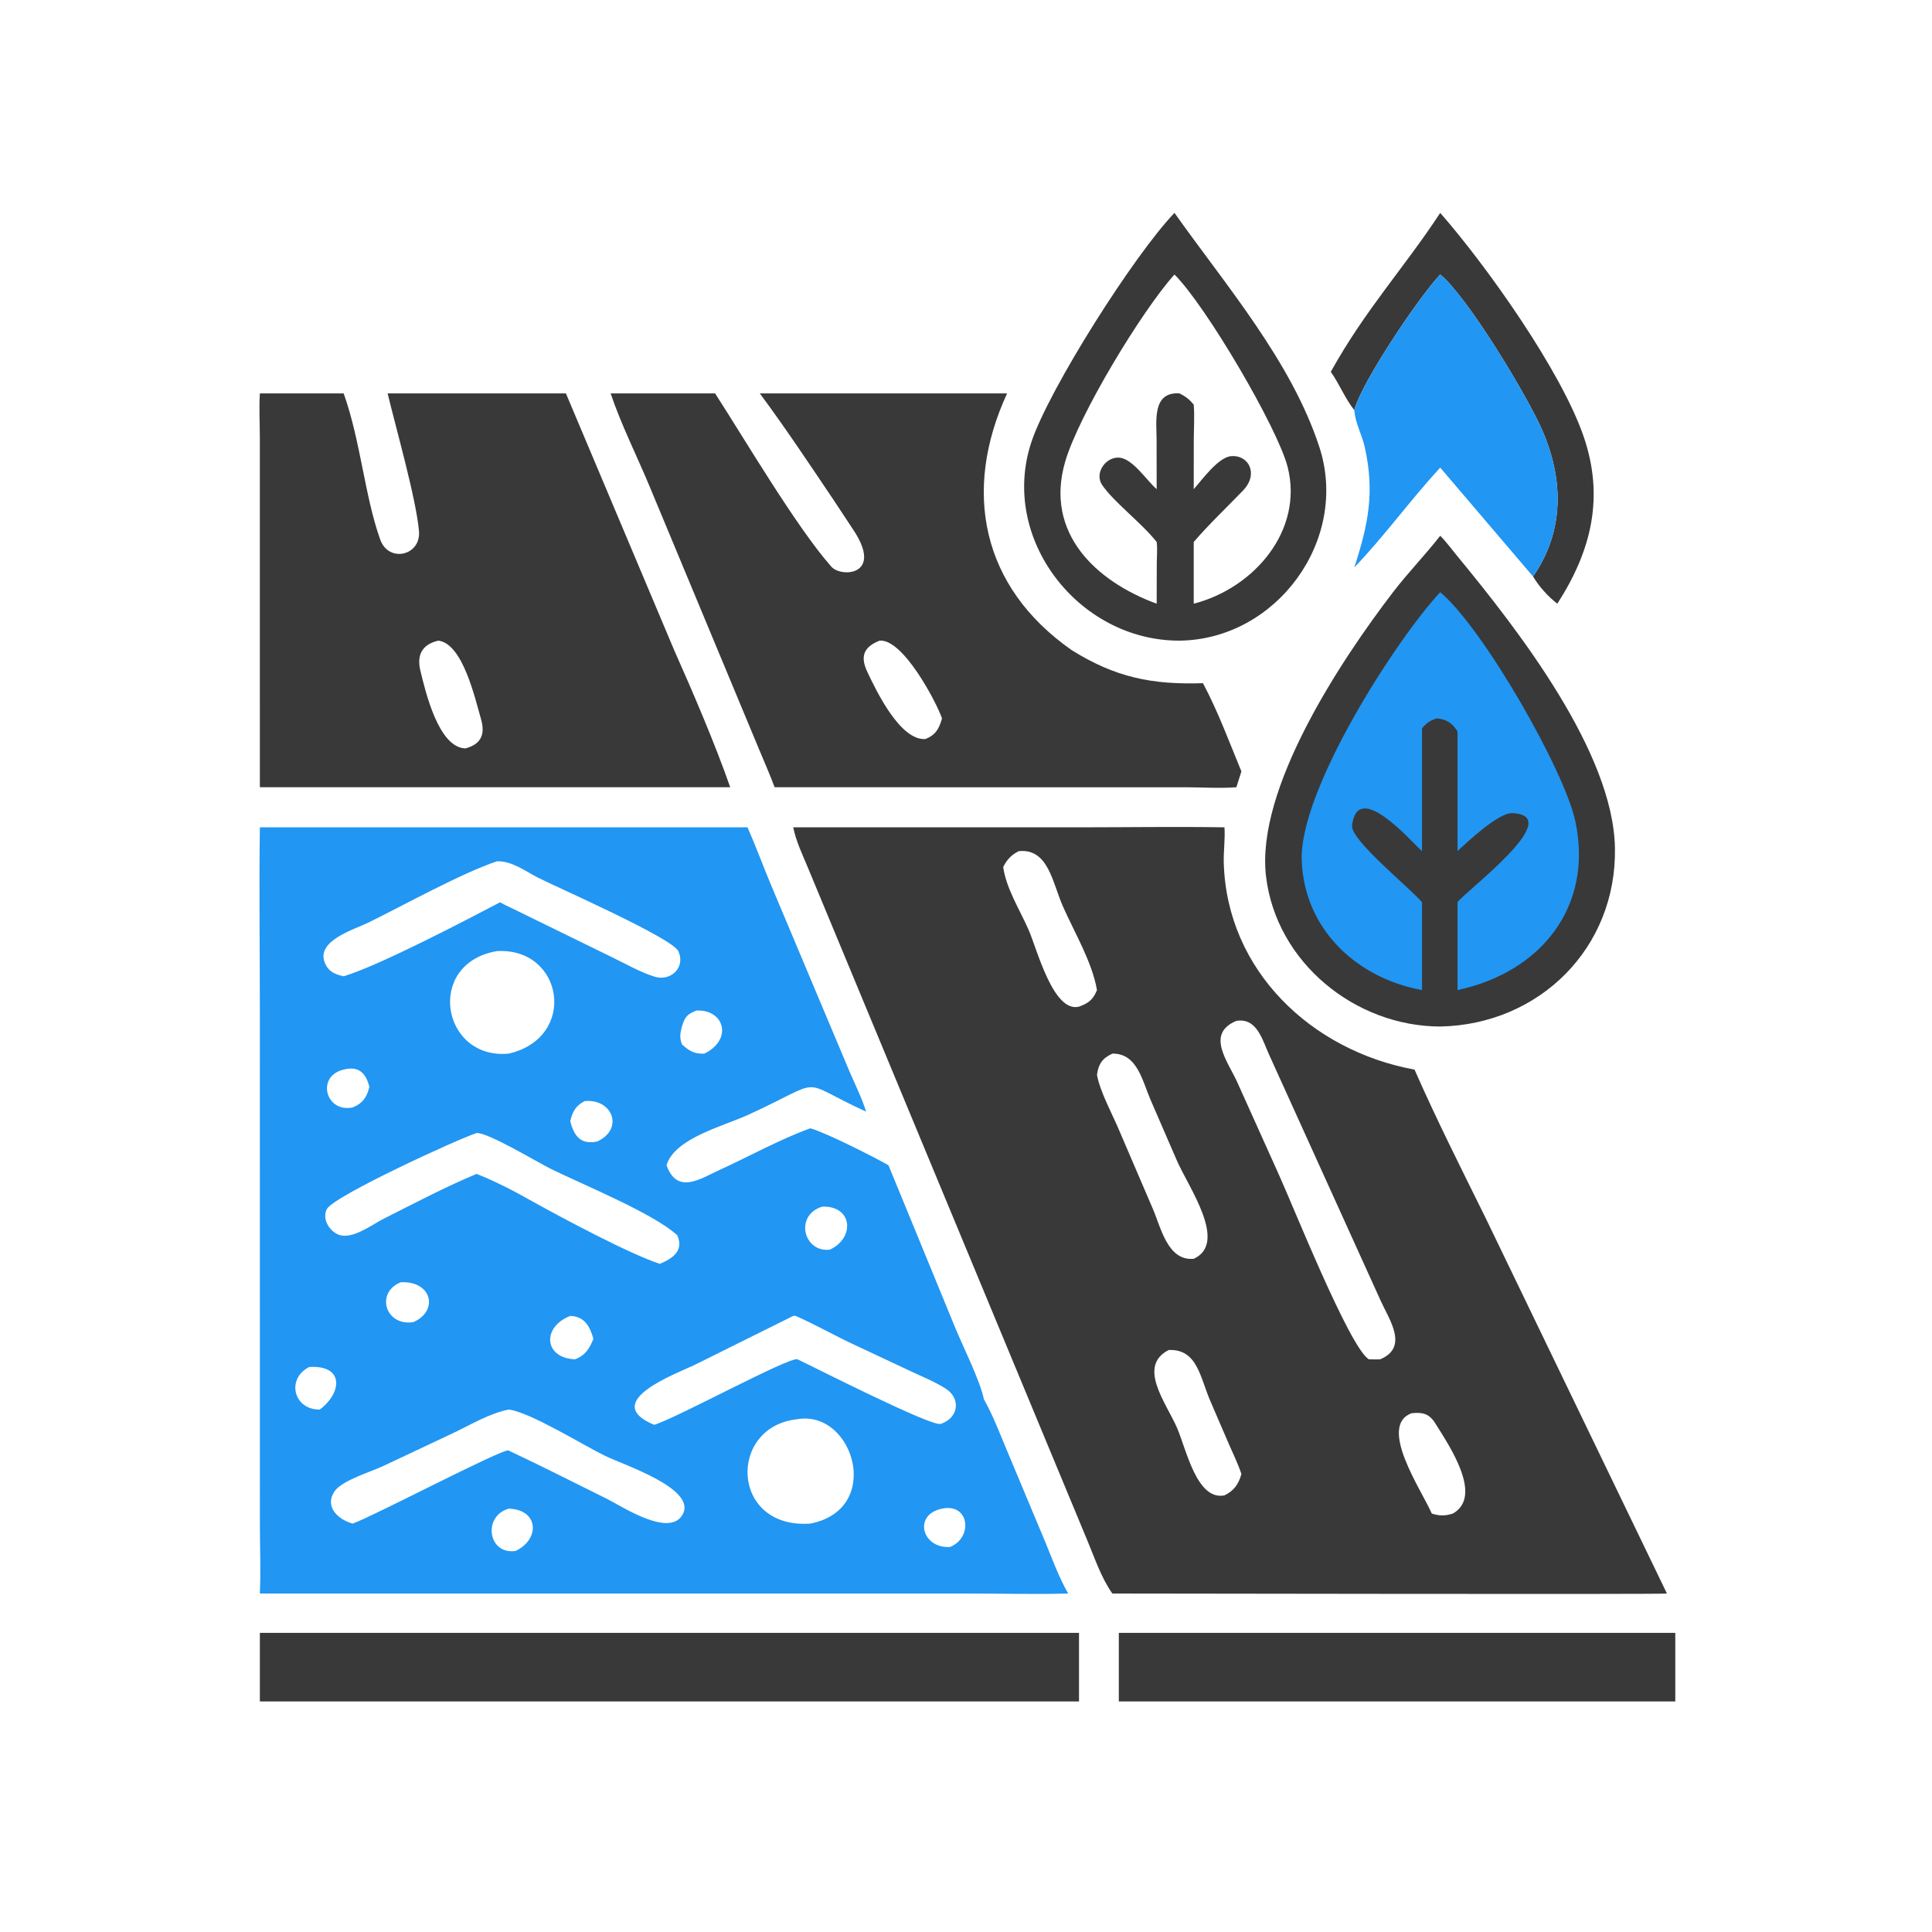
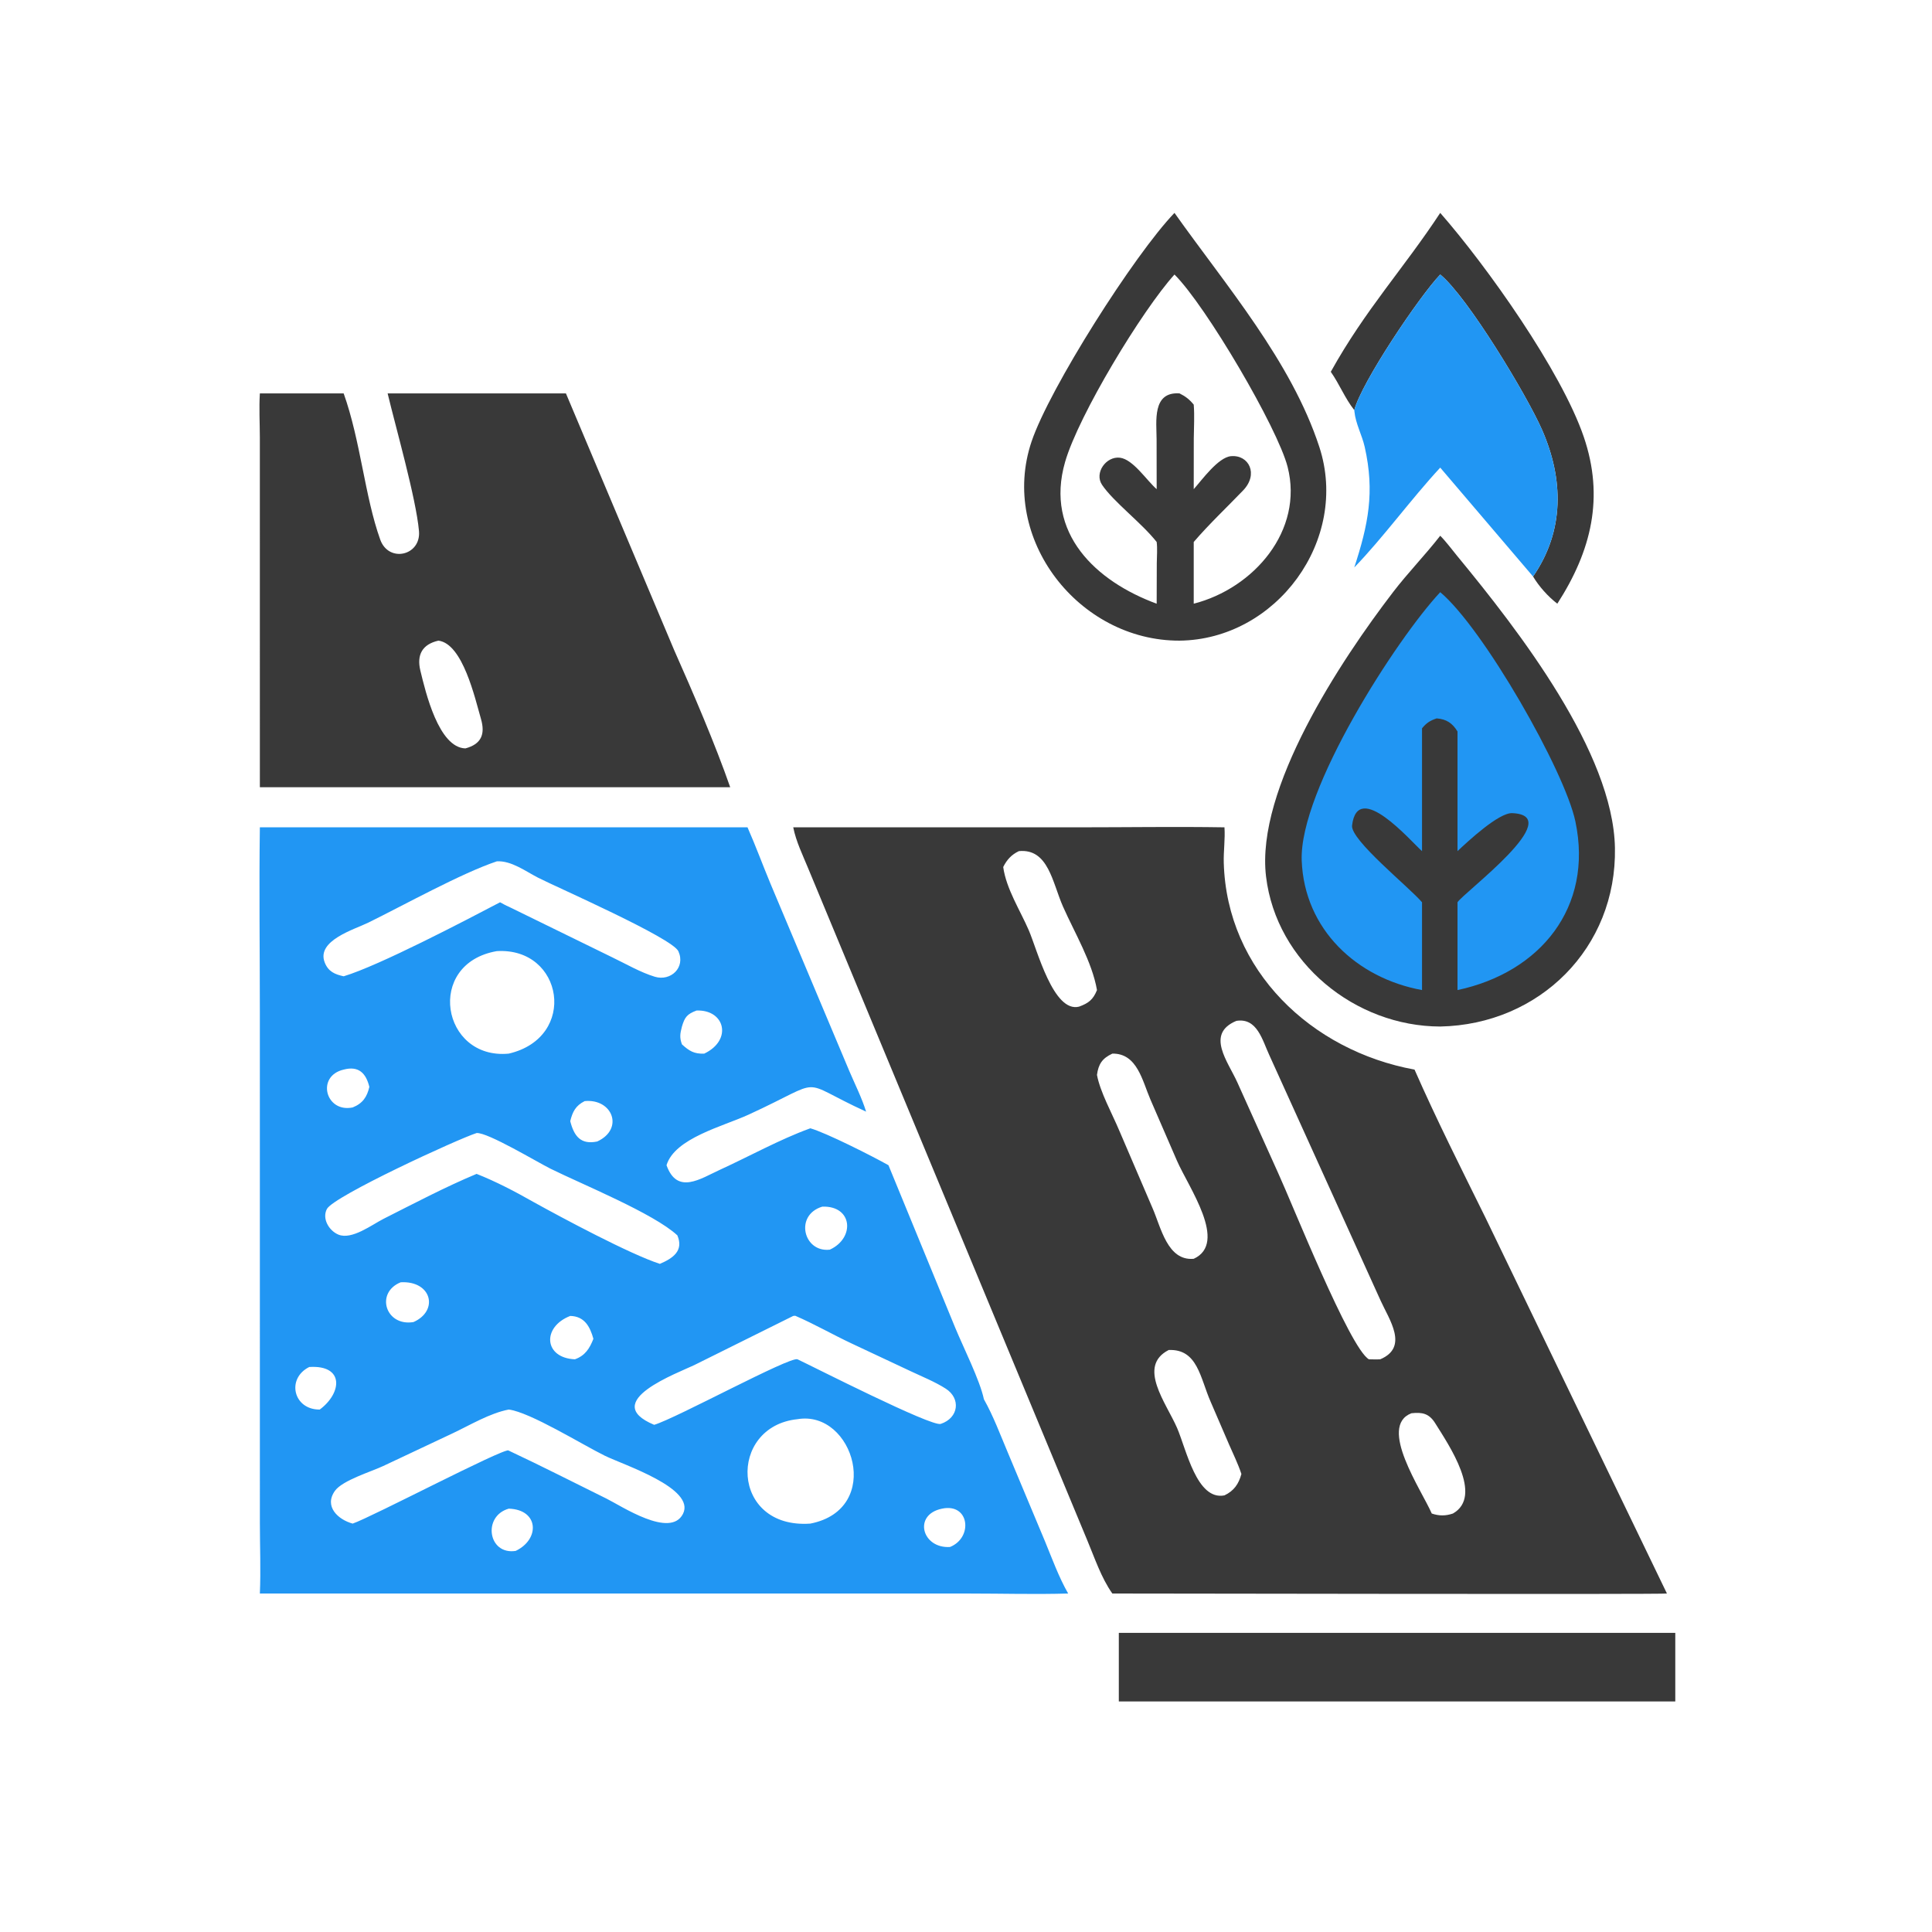
<svg xmlns="http://www.w3.org/2000/svg" version="1.1" style="display: block;" viewBox="0 0 2048 2048" width="512" height="512">
  <path transform="translate(0,0)" fill="rgb(57,57,57)" d="M 1526.7 225.678 C 1576.03 281.972 1654.96 393.202 1678.81 462.953 C 1700.78 527.174 1687.03 583.776 1650.82 639.944 C 1641.03 632.407 1631.44 621.737 1625.11 611.118 C 1658.72 562.523 1657.41 507.635 1634.68 455.711 C 1618.58 418.931 1555.43 314.391 1526.7 291.001 C 1504.5 314.217 1443.2 405.439 1435.6 434.736 C 1425.56 422.068 1419.93 407.21 1410.68 394.142 C 1447.22 328.353 1488.32 284.141 1526.7 225.678 z" />
  <path transform="translate(0,0)" fill="rgb(33,150,243)" d="M 1526.7 291.001 C 1555.43 314.391 1618.58 418.931 1634.68 455.711 C 1657.41 507.635 1658.72 562.523 1625.11 611.118 L 1526.7 495.702 C 1495.57 529.318 1465.62 570.614 1435.6 601.507 C 1450.37 556.181 1457.47 521.793 1446.66 473.806 C 1443.77 461 1437.07 449.383 1435.74 436.19 L 1435.6 434.736 C 1443.2 405.439 1504.5 314.217 1526.7 291.001 z" />
  <path transform="translate(0,0)" fill="rgb(57,57,57)" d="M 1185.99 1730.91 L 1775.87 1730.91 L 1775.87 1803.61 L 1185.99 1803.61 L 1185.99 1730.91 z" />
-   <path transform="translate(0,0)" fill="rgb(57,57,57)" d="M 1132.29 1730.91 L 1143.8 1730.91 L 1143.8 1803.61 L 290.125 1803.61 L 275.47 1803.61 L 275.47 1730.91 L 1132.29 1730.91 z" />
  <path transform="translate(0,0)" fill="rgb(57,57,57)" d="M 1245 225.678 C 1299.58 302.684 1368.83 382.955 1398.53 473.733 C 1430.77 572.297 1353.07 677.984 1250.33 679.111 C 1143.46 679.427 1058.92 570.894 1093.47 468.132 C 1112.39 411.864 1202.37 269.962 1245 225.678 z M 1245 291.001 C 1210.69 328.984 1143.43 439.917 1129.05 489.661 C 1107.14 565.435 1162.01 616.397 1226.12 639.944 L 1226.24 596.858 C 1226.28 589.677 1227.04 581.608 1226.12 574.518 C 1210.14 554.226 1180.32 531.961 1168.22 513.947 C 1159.73 501.323 1172.55 483.47 1187.1 485.183 C 1201.1 486.829 1215.54 509.327 1226.12 518.534 L 1226.04 465.862 C 1225.99 446.828 1221.12 415.026 1250.33 417.011 C 1256.63 420.091 1260.98 423.506 1265.4 428.933 C 1266.35 440.82 1265.57 452.959 1265.46 464.89 L 1265.4 518.534 C 1274.05 508.896 1291.28 484.772 1304.92 483.565 C 1323.87 481.888 1334.38 502.571 1317.77 519.853 C 1300.26 538.077 1281.91 555.319 1265.4 574.518 L 1265.4 639.944 C 1329.2 623.588 1382.11 562.311 1364.94 494.991 C 1354.43 453.756 1278.46 324.279 1245 291.001 z" />
  <path transform="translate(0,0)" fill="rgb(57,57,57)" d="M 1526.7 567.911 C 1533.13 574.393 1538.82 582.234 1544.64 589.292 C 1610.45 669.09 1709.96 797.639 1711.9 898.675 C 1713.94 1004.76 1631.86 1086.06 1526.7 1088.16 C 1436.71 1088 1353.02 1020.42 1342.05 929.127 C 1330.91 836.435 1421.05 700.248 1476.85 627.496 C 1492.62 606.942 1510.77 588.357 1526.7 567.911 z" />
  <path transform="translate(0,0)" fill="rgb(33,150,243)" d="M 1526.7 627.739 C 1572.23 665.788 1658.63 816.939 1669.99 870.82 C 1689.21 961.927 1632.65 1030.85 1545.01 1049.52 L 1545.01 956.454 C 1551.29 946.247 1661.89 864.47 1603.03 861.962 C 1588.74 861.353 1556.07 891.832 1545.01 902.241 L 1545.01 775.372 C 1539.69 766.699 1533.42 762.289 1522.89 761.533 C 1515.82 763.938 1512.21 766.256 1507.41 772.007 L 1507.41 902.241 C 1496.16 892.537 1439.16 825.571 1433.25 875.06 C 1431.41 890.448 1494.33 940.877 1507.41 956.454 L 1507.41 1049.52 C 1438.39 1036.92 1382.66 985.355 1379.87 912.347 C 1377 837.406 1480.62 676.957 1526.7 627.739 z" />
-   <path transform="translate(0,0)" fill="rgb(57,57,57)" d="M 647.284 417.011 L 758.025 417.011 C 789.117 465.102 844.55 559.296 881.292 600.726 C 891.713 612.476 936.182 610.149 905.235 562.691 L 883.559 529.858 C 857.977 491.873 832.708 453.805 805.419 417.011 L 1067.57 417.011 C 1020 520.116 1040.15 622.203 1136.17 689.255 C 1182.48 718.157 1221.45 725.984 1275.18 724.203 C 1290.98 753.752 1303.15 786.757 1315.94 817.743 L 1310.61 834.51 C 1293.14 835.836 1274.65 834.572 1257.07 834.539 L 821.134 834.51 C 815.954 820.523 809.748 806.806 804.093 792.998 L 688.837 516.178 C 675.229 483.405 658.598 450.572 647.284 417.011 z M 932.399 679.111 C 915.213 685.889 911.755 696.062 919.439 712.324 C 929.078 732.724 954.175 785.063 980.841 783.415 C 991.944 779.153 995.569 772.221 998.565 761.533 C 992.48 743.946 957.157 676.877 932.399 679.111 z" />
  <path transform="translate(0,0)" fill="rgb(57,57,57)" d="M 275.47 417.011 L 364.294 417.011 C 382.37 467.798 386.569 525.928 403.059 572.005 C 411.99 596.959 446.492 589.106 444.132 562.864 C 441.008 528.136 419.497 453.013 410.898 417.011 L 599.897 417.011 L 714.688 689.255 C 734.448 733.652 758.292 789.227 774.04 834.51 L 275.47 834.51 L 275.449 463.514 C 275.412 448.007 274.505 432.502 275.47 417.011 z M 464.723 679.111 C 447.614 682.989 441.552 694.112 445.611 710.896 C 451.141 733.76 464.972 792.507 493.324 793.341 C 510.041 788.868 514.628 778.541 509.828 762.007 C 503.534 740.321 490.621 682.303 464.723 679.111 z" />
  <path transform="translate(0,0)" fill="rgb(57,57,57)" d="M 840.865 876.998 L 1143.69 876.994 C 1195.08 876.993 1246.61 876.182 1297.98 876.998 C 1298.85 889.396 1296.9 902.023 1297.24 914.491 C 1300.41 1028.87 1390.2 1113.83 1499.46 1133.82 C 1522.84 1186.99 1548.9 1238.64 1574.62 1290.71 L 1767.01 1689.19 C 1765.03 1690.25 1232.48 1689.19 1179.12 1689.19 C 1167.31 1672.46 1160.51 1651.77 1152.61 1632.94 L 856.787 920.686 C 850.911 906.321 843.921 892.293 840.865 876.998 z M 1310.61 1082.17 C 1277.42 1095.96 1302.02 1125.68 1311.84 1147.84 L 1355.01 1243.73 C 1369.79 1275.86 1430.59 1428.86 1451.06 1440.91 C 1455.06 1440.97 1459.12 1441.18 1463.12 1440.91 C 1493.68 1428.05 1472.52 1398.69 1463.51 1378.7 L 1345.56 1118.56 C 1338.18 1102.79 1332.73 1078.61 1310.61 1082.17 z M 1179.12 1116.89 C 1168.3 1121.93 1164.36 1128.12 1162.84 1139.44 C 1166.21 1157.65 1178.92 1180.49 1186.31 1198.1 L 1221.73 1280.66 C 1230.65 1300.97 1237.52 1336.91 1265.4 1334.37 C 1302.07 1317.53 1259.94 1258.67 1247.58 1230.32 L 1219.53 1165.61 C 1210.96 1145.83 1205.5 1116.37 1179.12 1116.89 z M 1080.04 902.241 C 1072.21 905.948 1067.3 911.357 1063.45 919.071 C 1066.62 942.196 1081.44 965.008 1090.61 986.265 C 1099.49 1006.85 1116.66 1073.84 1143.8 1067.1 C 1154.11 1063.37 1158.83 1059.48 1162.84 1049.52 C 1157.74 1019.82 1138.99 988.493 1126.83 961.039 C 1115.57 935.6 1111.34 899.19 1080.04 902.241 z M 1238.89 1431.05 C 1205.17 1448.3 1236.32 1487.28 1247.76 1513.71 C 1257.62 1536.5 1268.61 1590.9 1297.98 1585.16 C 1308.11 1580.33 1313.12 1572.98 1315.94 1562.48 C 1312.35 1551.62 1307.19 1541.17 1302.63 1530.68 L 1283.34 1485.95 C 1272.18 1460.59 1269.56 1429.82 1238.89 1431.05 z M 1496.16 1498.1 C 1460.37 1511.93 1506.85 1579.41 1517.72 1604.4 C 1525.43 1607.04 1532.42 1607.03 1540.16 1604.4 C 1572.83 1585.78 1535.83 1531.85 1521.42 1508.75 C 1514.93 1498.34 1507.73 1496.82 1496.16 1498.1 z" />
  <path transform="translate(0,0)" fill="rgb(33,150,243)" d="M 275.47 876.998 L 792.394 876.998 C 801.054 896.642 808.467 916.835 816.705 936.66 L 900.33 1135.38 C 906.328 1149.47 913.585 1163.76 918.102 1178.38 C 842.858 1144.02 878.365 1142.65 793.433 1181.61 C 766.332 1194.04 715.231 1206.5 706.548 1235.18 C 717.853 1266.83 742.432 1249.5 763.275 1239.96 C 793.734 1226.03 826.923 1207.71 857.955 1196.42 L 859.004 1196.04 C 875.937 1200.88 924.472 1225.42 941.811 1235.18 L 1012.55 1407.39 C 1020.98 1427.83 1038.82 1463.27 1042.97 1483.25 C 1053.11 1501.25 1060.29 1520.8 1068.34 1539.79 L 1107.86 1634.17 C 1115.46 1652.66 1122.37 1671.8 1132.29 1689.19 C 1097.59 1690.23 1062.55 1689.21 1027.81 1689.21 L 275.47 1689.19 C 276.541 1664.37 275.485 1639.12 275.48 1614.24 L 275.464 1073.03 C 275.462 1007.72 274.568 942.289 275.47 876.998 z M 526.659 913.057 C 489.176 925.588 428.05 959.517 390.483 977.988 C 375.639 985.286 335.19 996.976 344.187 1020.18 C 347.991 1029.99 354.977 1032.86 364.294 1034.91 C 401.804 1023.68 493.815 975.49 530.09 956.454 C 533.104 958.064 536.122 959.848 539.285 961.136 L 648.821 1014.72 C 663.336 1021.66 678.836 1030.76 694.173 1035.4 C 710.856 1040.46 726.961 1025.71 719.131 1008.39 C 712.738 994.241 590.484 940.658 570.403 930.402 C 557.297 923.709 541.959 912.117 526.659 913.057 z M 539.285 1494.18 C 519.156 1498.04 498.324 1510.64 479.768 1519.4 L 406.302 1554 C 393.933 1559.88 363.062 1569.17 355.073 1580.31 C 343.142 1596.94 358.473 1610.92 373.841 1615.08 C 393.624 1608.37 533.478 1534.99 539.064 1537.53 L 537.328 1537.11 L 539.285 1537.72 C 574.123 1554.05 608.422 1571.59 642.931 1588.61 C 658.681 1596.38 710.477 1631.12 723.95 1604.84 C 737.874 1577.67 661.157 1552.95 641.118 1543.12 C 617.626 1531.61 561.773 1496.89 539.285 1494.18 z M 505.215 1201.07 C 485.261 1207.45 353.491 1268.03 346.49 1281.63 C 341.174 1291.95 348.827 1304.64 358.719 1308.74 C 372.916 1314.62 394.255 1298.24 406.519 1292.04 C 438.751 1275.77 471.92 1258.27 505.215 1244.36 C 525.634 1252.43 546.202 1263.18 565.291 1274.04 C 595.841 1290.98 667.85 1329.53 699.493 1339.75 C 713.341 1333.81 724.966 1325.91 718.037 1309.55 C 693.088 1286.32 616.611 1255.25 583.598 1238.89 C 569.506 1231.91 517.012 1200.22 505.215 1201.07 z M 840.865 1394.94 L 737.152 1446.45 C 718.906 1455.47 634.506 1485.79 693.438 1510.37 C 716.201 1503.73 837.313 1437.68 845.364 1440.91 C 862.058 1448.71 987.373 1512.65 997.228 1509.39 C 1016.39 1503.05 1018.7 1482.34 1002.46 1471.99 C 991.057 1464.72 977.78 1459.39 965.553 1453.63 L 903.098 1424.31 C 882.89 1414.84 863.482 1403.61 842.986 1394.76 L 840.865 1394.94 z M 845.364 1504.39 C 771.196 1512.1 774.184 1621.09 859.004 1615.08 C 936.788 1599.86 904.819 1494.32 845.364 1504.39 z M 526.659 1008.23 C 450.391 1021.39 468.032 1123.67 539.285 1116.89 C 612.934 1099.76 597.266 1004 526.659 1008.23 z M 738.342 1071.21 C 728.17 1075.01 725.823 1078.37 722.893 1088.16 C 720.995 1095.54 720.153 1099.66 722.893 1107.08 C 730.553 1114.03 735.731 1117.34 746.509 1116.89 C 776.702 1102.57 768.505 1070.01 738.342 1071.21 z M 871.682 1279.08 C 841.874 1288.06 851.733 1327.93 879.651 1324.69 C 906.456 1312.43 904.005 1278.01 871.682 1279.08 z M 604.47 1394.94 C 574.226 1406.69 576.508 1439.55 609.424 1440.91 C 620.263 1437.09 625.131 1429.27 629.029 1419.17 C 625.349 1405.91 619.368 1395.31 604.47 1394.94 z M 539.285 1599.24 C 511.287 1607.16 517.321 1648.53 546.641 1644.03 C 572.712 1631.58 571.181 1600.16 539.285 1599.24 z M 424.77 1359.27 C 397.539 1370.26 408.668 1406.37 438.324 1401.44 C 465.435 1389.39 457.64 1357.44 424.77 1359.27 z M 619.78 1167.22 C 610.103 1172.06 606.944 1178.56 604.47 1188.45 C 608.502 1204.22 615.467 1213.7 633.08 1210.03 C 661.855 1196.77 649.232 1164.32 619.78 1167.22 z M 364.294 1133.82 C 334.885 1140.62 344.994 1179.83 373.841 1173.94 C 384.496 1169.67 389.073 1162.78 391.531 1152.15 C 387.935 1137.43 380.026 1129.63 364.294 1133.82 z M 327.803 1449.08 C 303.215 1461.36 311.052 1494.47 338.94 1494.18 C 362.495 1476.75 365.318 1446.67 327.803 1449.08 z M 998.565 1599.24 C 967.563 1605.56 977.305 1641.71 1007.03 1639.87 C 1031.69 1630.02 1027.8 1593.06 998.565 1599.24 z" />
</svg>